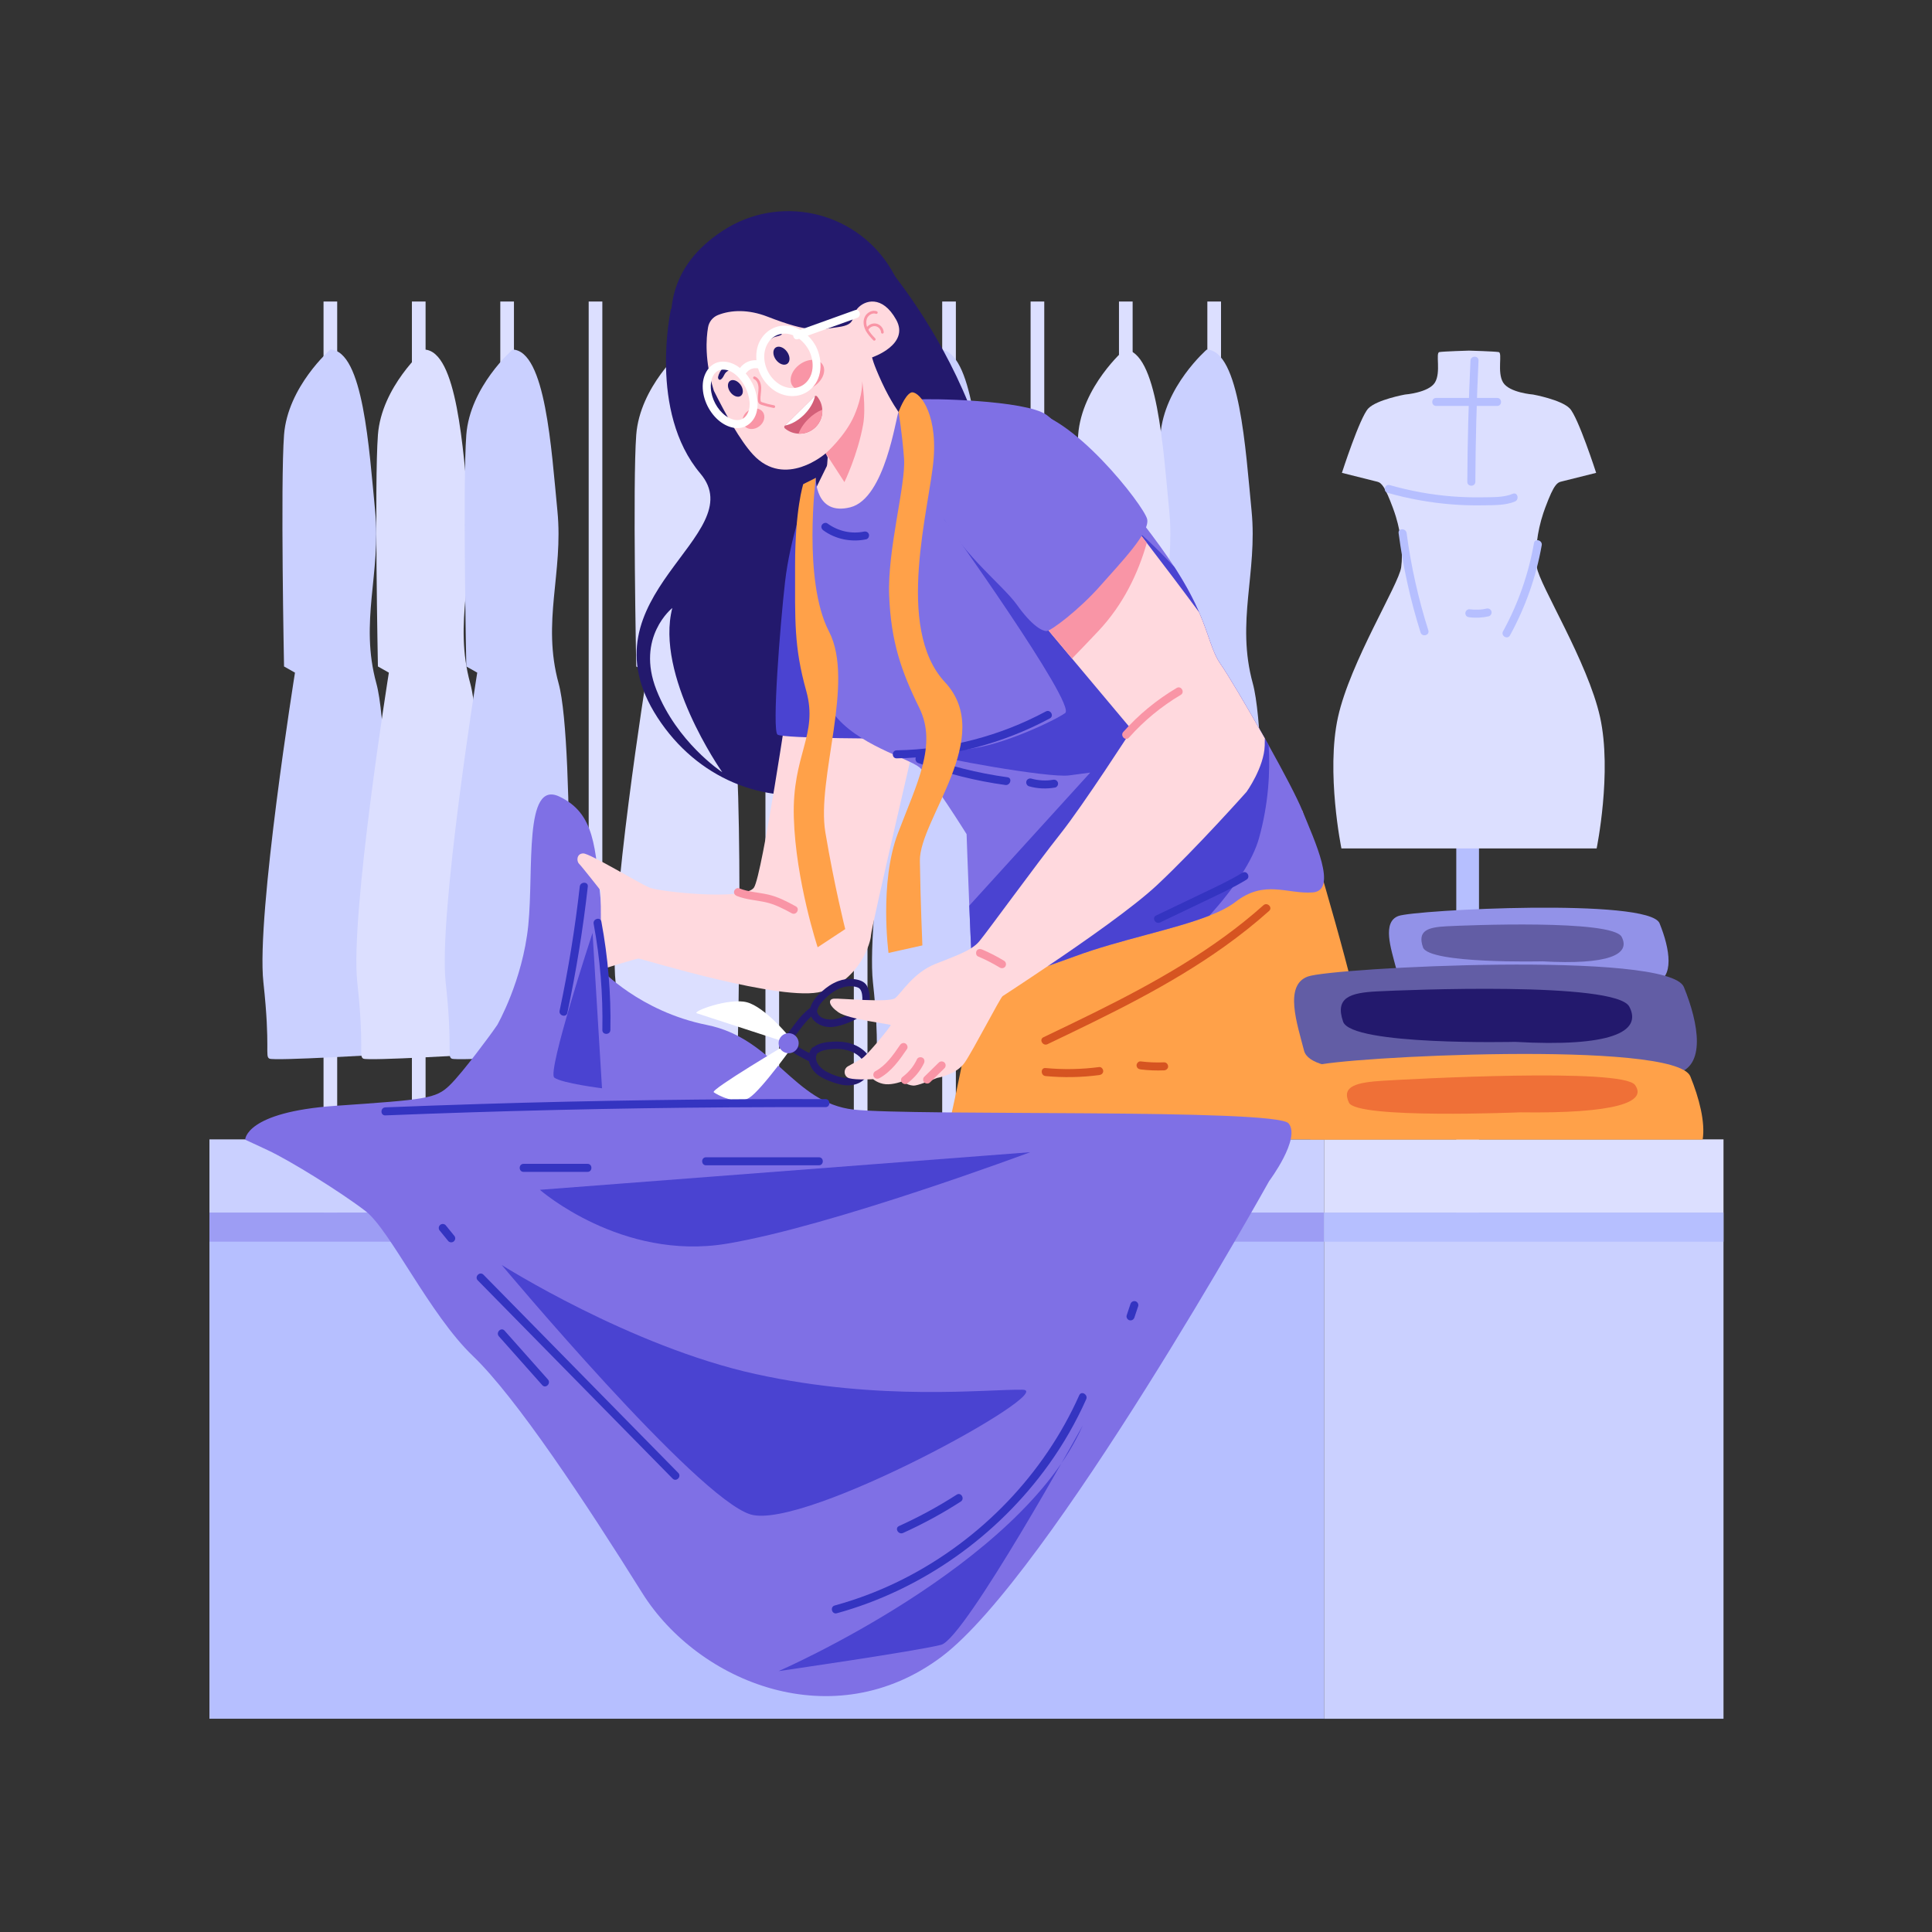
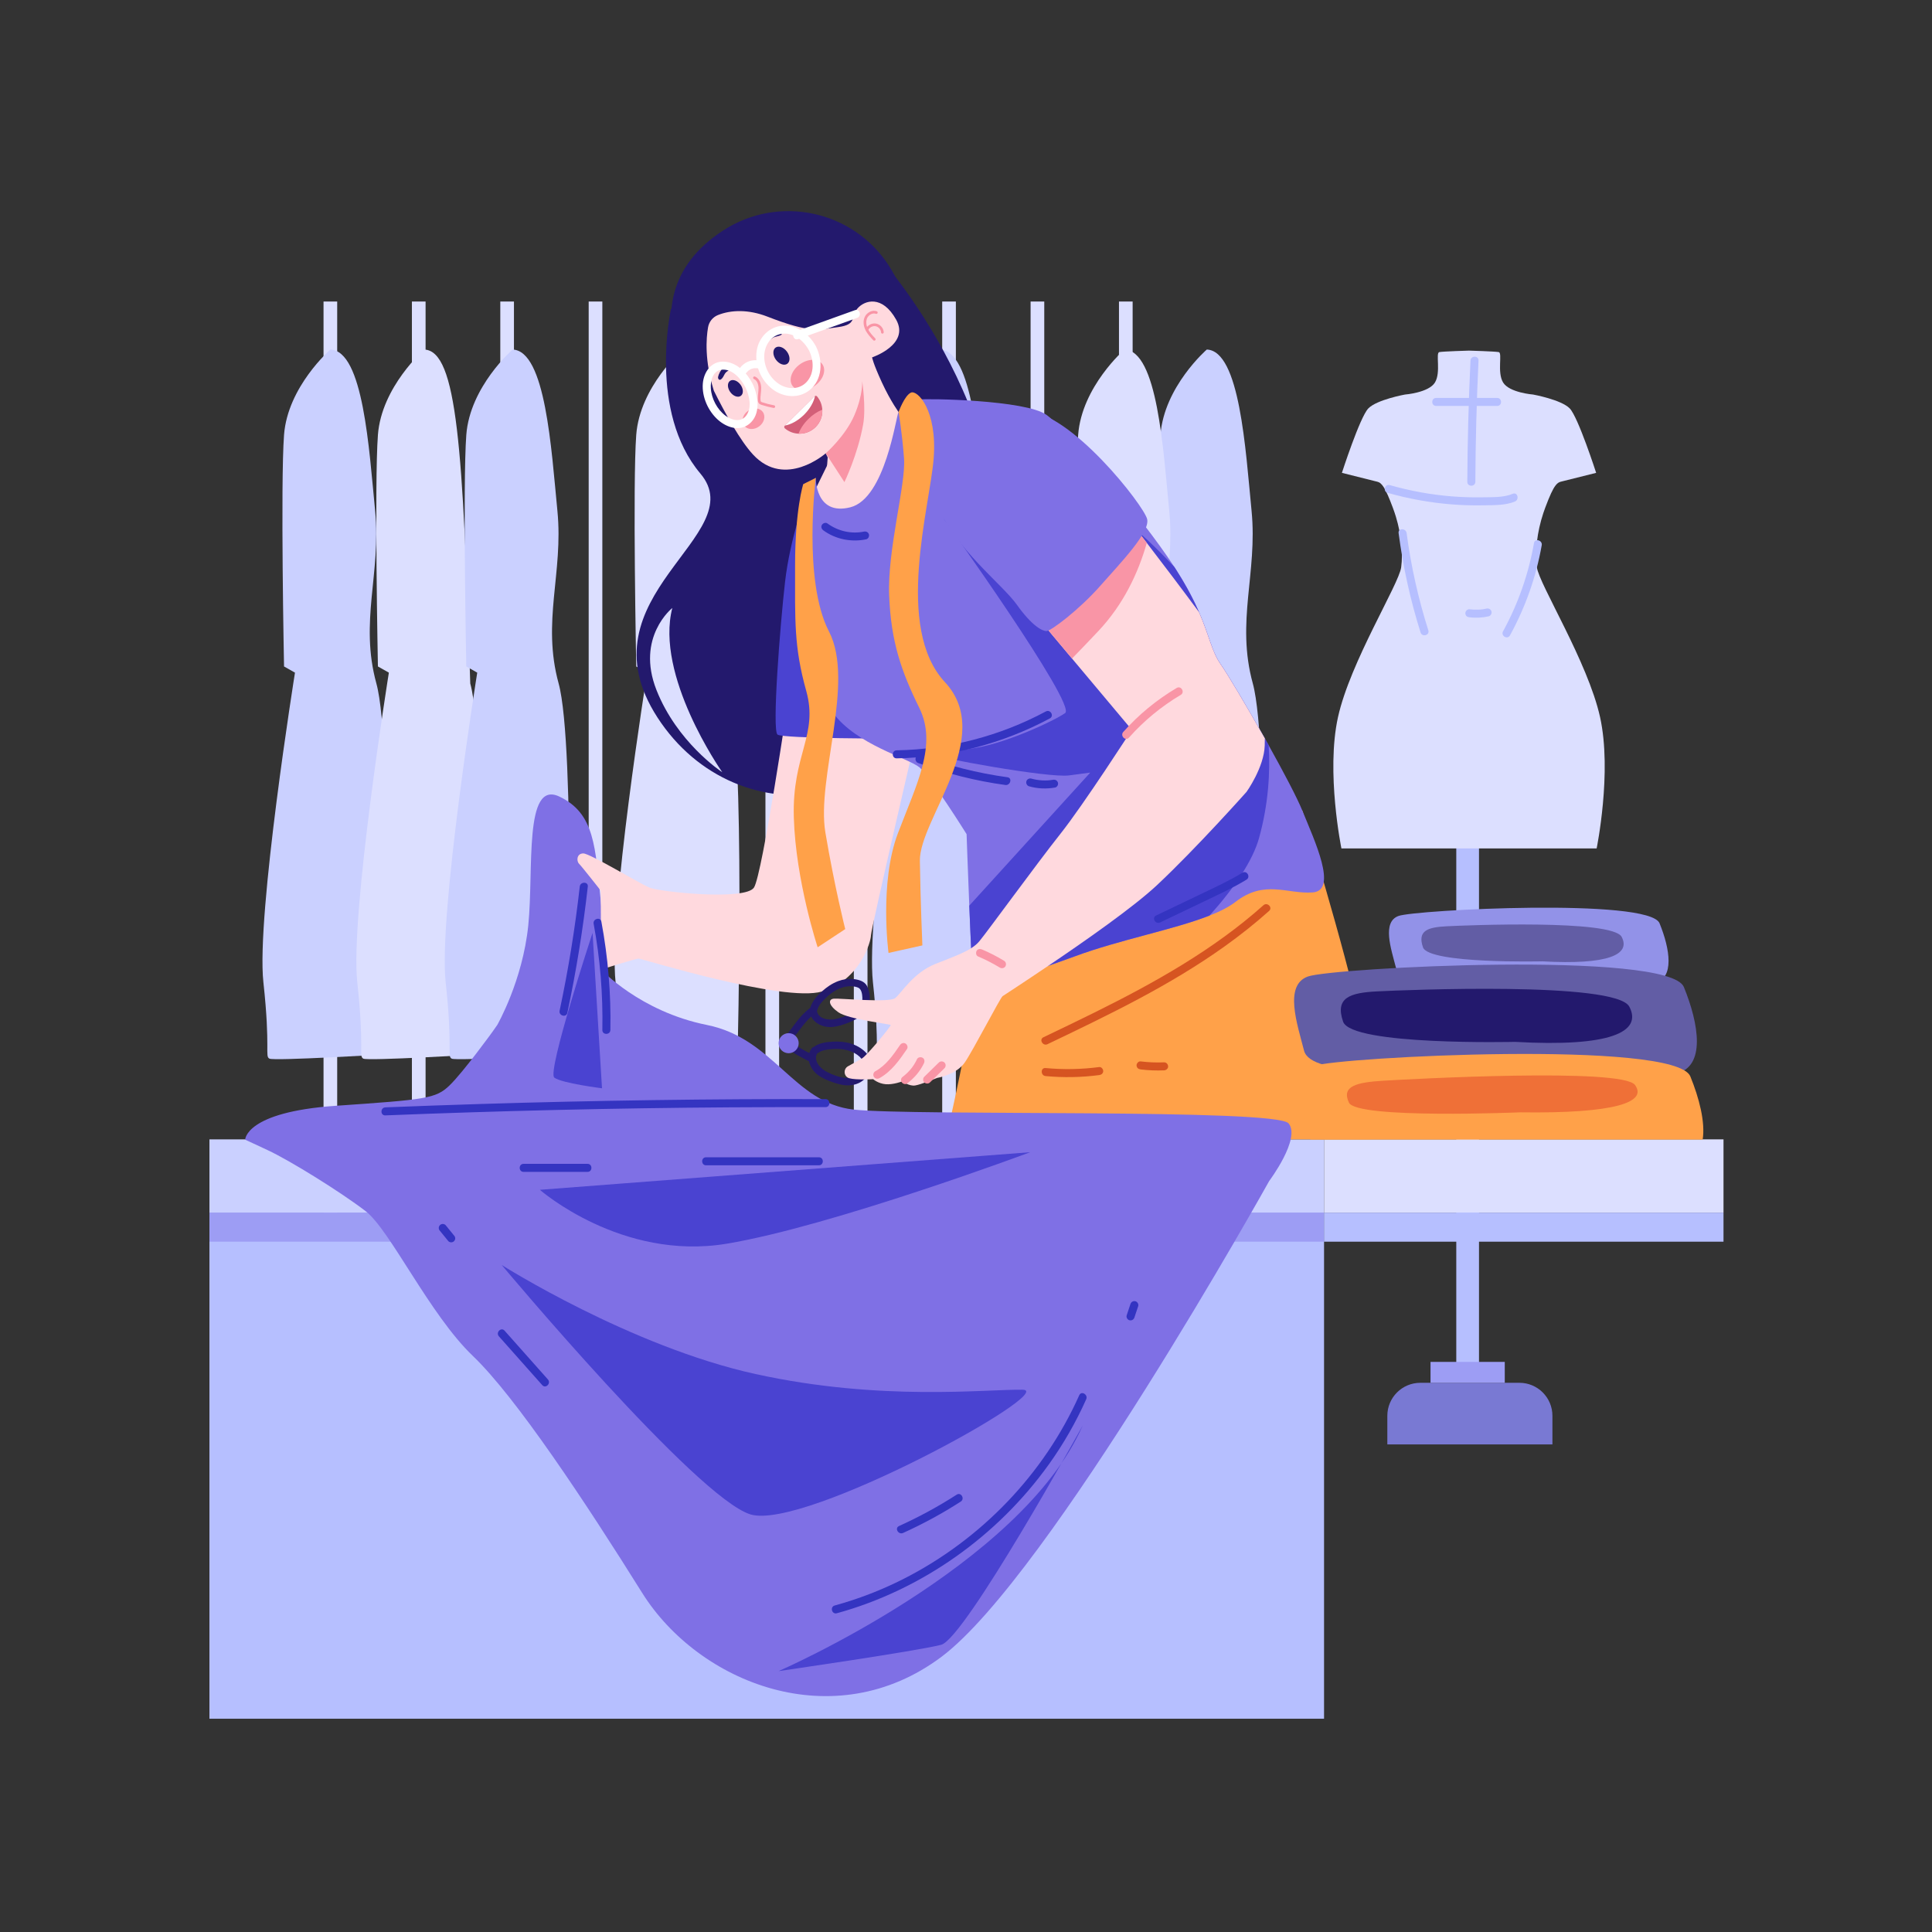
<svg xmlns="http://www.w3.org/2000/svg" width="800" zoomAndPan="magnify" viewBox="0 0 600 600" height="800" preserveAspectRatio="xMidYMid meet" version="1.0">
  <rect x="0" y="0" width="600" height="600" fill="#333333" stroke="none" />
  <defs>
    <clipPath id="e11c9fa052">
      <path d="M 411 353 L 535.25 353 L 535.25 377 L 411 377 Z M 411 353 " clip-rule="nonzero" />
    </clipPath>
    <clipPath id="0aae1bee76">
-       <path d="M 411 376 L 535.25 376 L 535.25 534 L 411 534 Z M 411 376 " clip-rule="nonzero" />
-     </clipPath>
+       </clipPath>
    <clipPath id="f4b3bfc763">
      <path d="M 411 376 L 535.25 376 L 535.25 386 L 411 386 Z M 411 376 " clip-rule="nonzero" />
    </clipPath>
  </defs>
  <path fill="#b6bfff" d="M 452.262 250.754 L 459.316 250.754 L 459.316 426.777 L 452.262 426.777 Z M 452.262 250.754 " fill-opacity="1" fill-rule="nonzero" />
  <path fill="#dcdfff" d="M 495.852 263.492 L 416.59 263.492 C 416.59 263.492 411.738 239.801 415.531 222.688 C 419.32 205.578 434.445 181.484 435.148 176.168 C 435.75 171.641 435.176 166.016 433.516 160.504 C 433.23 159.559 432.906 158.609 432.555 157.668 C 430.168 151.301 429.129 149.938 427.711 149.594 C 427.566 149.559 427.336 149.5 427.039 149.43 C 424.445 148.785 416.742 146.848 416.742 146.848 C 416.742 146.848 422.316 129.578 424.93 126.855 C 427.547 124.125 436.309 122.531 436.309 122.531 C 436.309 122.531 443.703 121.965 445.641 118.781 C 447.574 115.594 445.754 109.57 447 109.344 C 448.254 109.117 456.223 108.887 456.223 108.887 C 456.223 108.887 464.184 109.117 465.438 109.344 C 466.684 109.57 464.867 115.594 466.801 118.781 C 468.734 121.965 476.133 122.531 476.133 122.531 C 476.133 122.531 484.891 124.125 487.508 126.855 C 490.125 129.578 495.699 146.848 495.699 146.848 C 495.699 146.848 486.141 149.25 484.727 149.594 C 484.16 149.734 483.652 150.031 483.098 150.754 C 482.262 151.828 481.312 153.848 479.883 157.668 C 479.672 158.227 479.477 158.785 479.289 159.352 C 477.348 165.219 476.648 171.32 477.289 176.168 C 477.992 181.484 493.117 205.578 496.91 222.688 C 500.703 239.801 495.852 263.492 495.852 263.492 Z M 495.852 263.492 " fill-opacity="1" fill-rule="nonzero" />
  <path fill="#7979d3" d="M 482.121 439.691 L 482.121 448.57 L 430.848 448.57 L 430.848 439.691 C 430.848 434.027 435.438 429.441 441.098 429.441 L 471.875 429.441 C 477.531 429.441 482.121 434.027 482.121 439.691 Z M 482.121 439.691 " fill-opacity="1" fill-rule="nonzero" />
  <path fill="#9d9df4" d="M 444.262 422.949 L 467.32 422.949 L 467.32 429.441 L 444.262 429.441 Z M 444.262 422.949 " fill-opacity="1" fill-rule="nonzero" />
  <path fill="#b6bfff" d="M 430.938 153.055 C 437.445 154.906 444.121 156.113 450.863 156.645 C 454.176 156.906 457.5 157 460.824 156.93 C 463.969 156.863 467.523 156.984 470.473 155.754 C 471.934 155.148 471.293 152.734 469.809 153.352 C 466.977 154.531 463.582 154.387 460.562 154.441 C 457.328 154.504 454.09 154.406 450.863 154.152 C 444.34 153.637 437.895 152.441 431.602 150.652 C 430.055 150.211 429.398 152.617 430.938 153.055 Z M 430.938 153.055 " fill-opacity="1" fill-rule="nonzero" />
  <path fill="#b6bfff" d="M 434.348 165.555 C 435.727 176.031 437.992 186.352 441.172 196.426 C 441.652 197.949 444.062 197.301 443.578 195.766 C 440.465 185.91 438.191 175.801 436.84 165.555 C 436.637 163.988 434.137 163.969 434.348 165.555 Z M 434.348 165.555 " fill-opacity="1" fill-rule="nonzero" />
  <path fill="#b6bfff" d="M 476.391 168.664 C 474.703 178.27 471.473 187.516 466.781 196.066 C 466.008 197.473 468.16 198.73 468.934 197.324 C 473.723 188.594 477.07 179.133 478.797 169.324 C 479.074 167.758 476.668 167.086 476.391 168.664 Z M 476.391 168.664 " fill-opacity="1" fill-rule="nonzero" />
  <path fill="#b6bfff" d="M 456.32 191.699 C 458.316 191.965 460.348 191.844 462.312 191.402 C 462.949 191.262 463.383 190.488 463.184 189.871 C 462.969 189.203 462.332 188.848 461.648 189 C 461.402 189.055 461.16 189.105 460.914 189.148 C 460.809 189.168 460.699 189.188 460.594 189.203 C 460.559 189.207 460.199 189.262 460.5 189.219 C 460.039 189.285 459.57 189.32 459.109 189.336 C 458.176 189.375 457.242 189.328 456.32 189.207 C 456.027 189.168 455.637 189.375 455.438 189.574 C 455.223 189.789 455.059 190.145 455.074 190.453 C 455.086 190.777 455.191 191.109 455.438 191.336 C 455.699 191.574 455.973 191.656 456.32 191.699 Z M 456.32 191.699 " fill-opacity="1" fill-rule="nonzero" />
  <path fill="#b6bfff" d="M 456.672 111.977 C 456.082 124.523 455.75 137.078 455.684 149.637 C 455.676 151.238 458.168 151.242 458.18 149.637 C 458.246 137.078 458.574 124.523 459.164 111.977 C 459.242 110.375 456.746 110.379 456.672 111.977 Z M 456.672 111.977 " fill-opacity="1" fill-rule="nonzero" />
  <path fill="#b6bfff" d="M 446.008 126.07 C 452.324 126.07 458.641 126.07 464.953 126.07 C 466.559 126.07 466.562 123.578 464.953 123.578 C 458.641 123.578 452.324 123.578 446.008 123.578 C 444.402 123.578 444.402 126.07 446.008 126.07 Z M 446.008 126.07 " fill-opacity="1" fill-rule="nonzero" />
  <path fill="#dcdfff" d="M 100.477 93.641 L 104.719 93.641 L 104.719 476.367 L 100.477 476.367 Z M 100.477 93.641 " fill-opacity="1" fill-rule="nonzero" />
  <path fill="#dcdfff" d="M 127.922 93.641 L 132.168 93.641 L 132.168 476.367 L 127.922 476.367 Z M 127.922 93.641 " fill-opacity="1" fill-rule="nonzero" />
  <path fill="#dcdfff" d="M 155.371 93.641 L 159.613 93.641 L 159.613 476.367 L 155.371 476.367 Z M 155.371 93.641 " fill-opacity="1" fill-rule="nonzero" />
  <path fill="#dcdfff" d="M 182.82 93.641 L 187.062 93.641 L 187.062 476.367 L 182.82 476.367 Z M 182.82 93.641 " fill-opacity="1" fill-rule="nonzero" />
  <path fill="#dcdfff" d="M 210.266 93.641 L 214.512 93.641 L 214.512 476.367 L 210.266 476.367 Z M 210.266 93.641 " fill-opacity="1" fill-rule="nonzero" />
  <path fill="#dcdfff" d="M 237.715 93.641 L 241.961 93.641 L 241.961 476.367 L 237.715 476.367 Z M 237.715 93.641 " fill-opacity="1" fill-rule="nonzero" />
  <path fill="#dcdfff" d="M 265.164 93.641 L 269.406 93.641 L 269.406 476.367 L 265.164 476.367 Z M 265.164 93.641 " fill-opacity="1" fill-rule="nonzero" />
  <path fill="#dcdfff" d="M 292.609 93.641 L 296.855 93.641 L 296.855 476.367 L 292.609 476.367 Z M 292.609 93.641 " fill-opacity="1" fill-rule="nonzero" />
  <path fill="#dcdfff" d="M 320.059 93.641 L 324.305 93.641 L 324.305 476.367 L 320.059 476.367 Z M 320.059 93.641 " fill-opacity="1" fill-rule="nonzero" />
  <path fill="#dcdfff" d="M 347.508 93.641 L 351.75 93.641 L 351.75 476.367 L 347.508 476.367 Z M 347.508 93.641 " fill-opacity="1" fill-rule="nonzero" />
-   <path fill="#dcdfff" d="M 374.953 93.641 L 379.199 93.641 L 379.199 476.367 L 374.953 476.367 Z M 374.953 93.641 " fill-opacity="1" fill-rule="nonzero" />
  <path fill="#cad0ff" d="M 102.598 108.555 C 102.598 108.555 89.344 120.062 88.211 135.051 C 87.082 150.035 88.211 206.977 88.211 206.977 L 91.609 208.895 C 91.609 208.895 79.535 284.277 81.797 305.02 C 84.062 325.758 82.176 328.02 83.684 328.773 C 85.195 329.527 119.676 327.445 119.676 327.445 C 119.676 327.445 122.168 231.484 116.887 212.254 C 111.605 193.023 118.395 177.938 116.508 158.707 C 114.621 139.477 112.832 108.934 102.598 108.555 Z M 102.598 108.555 " fill-opacity="1" fill-rule="nonzero" />
-   <path fill="#dcdfff" d="M 131.754 108.555 C 131.754 108.555 118.5 120.062 117.367 135.051 C 116.234 150.035 117.367 206.977 117.367 206.977 L 120.766 208.895 C 120.766 208.895 108.691 284.277 110.953 305.02 C 113.219 325.758 111.332 328.02 112.84 328.773 C 114.352 329.527 148.832 327.445 148.832 327.445 C 148.832 327.445 151.324 231.484 146.043 212.254 C 140.762 193.023 147.551 177.938 145.664 158.707 C 143.777 139.477 141.988 108.934 131.754 108.555 Z M 131.754 108.555 " fill-opacity="1" fill-rule="nonzero" />
+   <path fill="#dcdfff" d="M 131.754 108.555 C 131.754 108.555 118.5 120.062 117.367 135.051 C 116.234 150.035 117.367 206.977 117.367 206.977 L 120.766 208.895 C 120.766 208.895 108.691 284.277 110.953 305.02 C 113.219 325.758 111.332 328.02 112.84 328.773 C 114.352 329.527 148.832 327.445 148.832 327.445 C 148.832 327.445 151.324 231.484 146.043 212.254 C 143.777 139.477 141.988 108.934 131.754 108.555 Z M 131.754 108.555 " fill-opacity="1" fill-rule="nonzero" />
  <path fill="#cad0ff" d="M 159.199 108.555 C 159.199 108.555 145.949 120.062 144.816 135.051 C 143.684 150.035 144.816 206.977 144.816 206.977 L 148.211 208.895 C 148.211 208.895 136.137 284.277 138.402 305.02 C 140.668 325.758 138.777 328.02 140.289 328.773 C 141.797 329.527 176.277 327.445 176.277 327.445 C 176.277 327.445 178.773 231.484 173.488 212.254 C 168.207 193.023 175 177.938 173.113 158.707 C 171.227 139.477 169.434 108.934 159.199 108.555 Z M 159.199 108.555 " fill-opacity="1" fill-rule="nonzero" />
  <path fill="#cad0ff" d="M 291.891 108.555 C 291.891 108.555 278.641 120.062 277.508 135.051 C 276.375 150.035 277.508 206.977 277.508 206.977 L 280.902 208.895 C 280.902 208.895 268.828 284.277 271.094 305.02 C 273.355 325.758 271.469 328.02 272.98 328.773 C 274.488 329.527 308.969 327.445 308.969 327.445 C 308.969 327.445 311.461 231.484 306.18 212.254 C 300.898 193.023 307.691 177.938 305.805 158.707 C 303.918 139.477 302.125 108.934 291.891 108.555 Z M 291.891 108.555 " fill-opacity="1" fill-rule="nonzero" />
  <path fill="#dcdfff" d="M 211.973 108.555 C 211.973 108.555 198.723 120.062 197.59 135.051 C 196.457 150.035 197.59 206.977 197.59 206.977 L 200.984 208.895 C 200.984 208.895 188.91 284.277 191.176 305.02 C 193.441 325.758 191.555 328.02 193.062 328.773 C 194.57 329.527 229.051 327.445 229.051 327.445 C 229.051 327.445 231.547 231.484 226.266 212.254 C 220.98 193.023 227.773 177.938 225.887 158.707 C 224 139.477 222.207 108.934 211.973 108.555 Z M 211.973 108.555 " fill-opacity="1" fill-rule="nonzero" />
  <path fill="#cad0ff" d="M 374.781 108.555 C 374.781 108.555 361.527 120.062 360.395 135.051 C 359.266 150.035 360.395 206.977 360.395 206.977 L 363.793 208.895 C 363.793 208.895 351.719 284.277 353.984 305.02 C 356.246 325.758 354.359 328.02 355.867 328.773 C 357.379 329.527 391.859 327.445 391.859 327.445 C 391.859 327.445 394.352 231.484 389.07 212.254 C 383.789 193.023 390.578 177.938 388.691 158.707 C 386.809 139.477 385.016 108.934 374.781 108.555 Z M 374.781 108.555 " fill-opacity="1" fill-rule="nonzero" />
  <path fill="#dcdfff" d="M 349.215 108.555 C 349.215 108.555 335.961 120.062 334.832 135.051 C 333.699 150.035 334.832 206.977 334.832 206.977 L 338.227 208.895 C 338.227 208.895 326.152 284.277 328.418 305.02 C 330.68 325.758 328.793 328.02 330.305 328.773 C 331.812 329.527 366.293 327.445 366.293 327.445 C 366.293 327.445 368.785 231.484 363.504 212.254 C 358.223 193.023 365.012 177.938 363.129 158.707 C 361.242 139.477 359.449 108.934 349.215 108.555 Z M 349.215 108.555 " fill-opacity="1" fill-rule="nonzero" />
  <path fill="#cad0ff" d="M 65.043 353.844 L 411.195 353.844 L 411.195 376.598 L 65.043 376.598 Z M 65.043 353.844 " fill-opacity="1" fill-rule="nonzero" />
  <g clip-path="url(#e11c9fa052)">
    <path fill="#dcdfff" d="M 535.32 376.598 L 411.195 376.598 L 411.195 353.844 L 535.32 353.844 Z M 535.32 376.598 " fill-opacity="1" fill-rule="nonzero" />
  </g>
  <path fill="#b6bfff" d="M 65.043 376.594 L 411.195 376.594 L 411.195 533.766 L 65.043 533.766 Z M 65.043 376.594 " fill-opacity="1" fill-rule="nonzero" />
  <g clip-path="url(#0aae1bee76)">
    <path fill="#cad0ff" d="M 535.32 533.77 L 411.195 533.77 L 411.195 376.598 L 535.32 376.598 Z M 535.32 533.77 " fill-opacity="1" fill-rule="nonzero" />
  </g>
  <path fill="#9d9df4" d="M 65.043 376.594 L 411.195 376.594 L 411.195 385.609 L 65.043 385.609 Z M 65.043 376.594 " fill-opacity="1" fill-rule="nonzero" />
  <g clip-path="url(#f4b3bfc763)">
    <path fill="#b6bfff" d="M 535.32 385.609 L 411.195 385.609 L 411.195 376.594 L 535.32 376.594 Z M 535.32 385.609 " fill-opacity="1" fill-rule="nonzero" />
  </g>
  <path fill="#23196d" d="M 274.02 80.977 L 208.379 95.961 C 208.379 95.961 201.25 127.828 217.516 147.074 C 233.785 166.332 179.641 184.961 204.191 222.836 C 228.754 260.699 286.762 255.57 305.797 196.84 C 324.828 138.098 274.02 80.977 274.02 80.977 Z M 203.887 214.328 C 197.371 197.875 208.793 188.809 208.793 188.809 C 203.395 209.777 223.75 239.031 224.316 239.832 C 223.801 239.492 210.273 230.469 203.887 214.328 Z M 203.887 214.328 " fill-opacity="1" fill-rule="nonzero" />
  <path fill="#ffd9de" d="M 261.32 135.512 L 247.797 163.016 C 247.797 163.016 253.57 176.844 283.957 158.211 C 314.348 139.578 307.926 127.5 307.926 127.5 L 294.598 126.191 L 273.293 129.652 Z M 261.32 135.512 " fill-opacity="1" fill-rule="nonzero" />
  <path fill="#23196d" d="M 210.508 112.086 C 216.578 131.699 247.926 145.094 265.145 133.895 C 282.359 122.695 287.23 99.672 276.023 82.465 C 264.82 65.262 241.781 60.391 224.566 71.59 C 207.352 82.785 206.176 98.105 210.508 112.086 Z M 210.508 112.086 " fill-opacity="1" fill-rule="nonzero" />
  <path fill="#ffd9de" d="M 221.699 121.352 C 225.23 128.438 229.891 136.895 233.887 141.195 C 243.84 151.902 256.434 140.781 256.434 140.781 L 257.047 142.051 L 254.344 178.746 C 254.344 178.746 259.039 194.508 276.25 200.973 C 293.457 207.43 296.336 191.062 311.598 173.754 C 326.863 156.438 319.035 153.449 319.035 153.449 L 301.133 151.852 C 298.156 151.73 314.441 141.797 311.48 142.152 C 309.117 142.434 279.352 128.375 279.352 128.375 C 279.352 128.375 276.648 124.781 273.863 118.734 C 271.082 112.688 270.836 110.988 270.836 110.988 C 270.836 110.988 282.645 107.023 278.309 99.273 C 273.977 91.516 268.484 93.238 266.277 95.82 C 264.066 98.398 266.348 100.777 260.258 101.59 C 254.18 102.406 251.75 103.551 238.281 98.312 C 232.438 96.047 227.004 96.215 222.945 97.852 C 221.328 98.5 220.184 99.953 219.891 101.668 C 219.289 105.137 218.816 111.988 221.633 121.145 C 221.652 121.215 221.68 121.285 221.699 121.352 Z M 221.699 121.352 " fill-opacity="1" fill-rule="nonzero" />
  <path fill="#f995a6" d="M 256.441 140.781 C 256.441 140.781 262.586 135.391 265.34 128.938 C 268.098 122.484 267.754 118.316 267.754 118.316 C 267.754 118.316 269 126.523 268.062 131.793 C 266.387 141.18 262.242 149.723 262.242 149.723 Z M 256.441 140.781 " fill-opacity="1" fill-rule="nonzero" />
  <path fill="#f995a6" d="M 271.508 105.793 C 271.398 105.793 271.285 105.75 271.207 105.664 C 270.352 104.758 269.383 103.73 268.781 102.5 C 268.082 101.074 268.008 99.578 268.57 98.391 C 269.176 97.117 270.82 96.129 272.305 96.676 C 272.52 96.758 272.629 96.996 272.551 97.211 C 272.469 97.426 272.227 97.531 272.016 97.457 C 270.973 97.062 269.762 97.824 269.32 98.75 C 268.875 99.691 268.949 100.957 269.527 102.133 C 270.074 103.254 270.957 104.188 271.812 105.094 C 271.973 105.258 271.965 105.523 271.797 105.68 C 271.711 105.754 271.609 105.793 271.508 105.793 Z M 271.508 105.793 " fill-opacity="1" fill-rule="nonzero" />
  <path fill="#f995a6" d="M 274.035 103.613 C 273.816 103.613 273.633 103.441 273.621 103.219 C 273.566 102.301 272.809 101.457 271.895 101.305 C 270.98 101.152 269.98 101.699 269.613 102.555 C 269.523 102.766 269.281 102.863 269.066 102.773 C 268.859 102.684 268.762 102.438 268.852 102.227 C 269.367 101.016 270.73 100.27 272.035 100.484 C 273.336 100.703 274.371 101.859 274.449 103.172 C 274.465 103.402 274.289 103.598 274.059 103.613 C 274.051 103.613 274.043 103.613 274.035 103.613 Z M 274.035 103.613 " fill-opacity="1" fill-rule="nonzero" />
  <path fill="#d35f78" d="M 253.742 123.113 C 254.75 124.305 255.293 125.754 255.371 127.23 C 255.48 129.172 254.781 131.152 253.285 132.637 C 251.824 134.082 249.891 134.766 247.992 134.684 C 246.469 134.621 244.961 134.066 243.734 133.02 C 243.496 132.816 243.488 132.449 243.711 132.227 L 252.949 123.086 C 252.992 123.039 253.043 123.004 253.098 122.98 C 253.312 122.875 253.582 122.918 253.742 123.113 Z M 253.742 123.113 " fill-opacity="1" fill-rule="nonzero" />
  <path fill="#ffffff" d="M 253.098 122.98 C 252.746 124.832 251.562 126.961 249.703 128.801 C 247.824 130.66 245.656 131.828 243.785 132.152 L 252.949 123.082 C 252.992 123.039 253.043 123.004 253.098 122.98 Z M 253.098 122.98 " fill-opacity="1" fill-rule="nonzero" />
  <path fill="#f995a6" d="M 255.371 127.23 C 255.48 129.172 254.781 131.152 253.285 132.637 C 251.824 134.082 249.895 134.766 247.992 134.684 C 248.547 133.172 249.586 131.566 251.031 130.137 C 252.398 128.781 253.922 127.789 255.371 127.23 Z M 255.371 127.23 " fill-opacity="1" fill-rule="nonzero" />
  <path fill="#f995a6" d="M 255.371 113.082 C 255.527 113.297 255.656 113.531 255.75 113.785 C 255.844 114.039 255.906 114.309 255.934 114.594 C 255.965 114.875 255.961 115.168 255.922 115.469 C 255.883 115.773 255.812 116.078 255.711 116.387 C 255.605 116.695 255.473 117 255.309 117.305 C 255.141 117.609 254.949 117.902 254.73 118.191 C 254.508 118.477 254.266 118.75 254 119.012 C 253.73 119.27 253.445 119.508 253.141 119.73 C 252.84 119.953 252.523 120.152 252.195 120.328 C 251.867 120.504 251.531 120.652 251.191 120.773 C 250.852 120.895 250.512 120.988 250.172 121.055 C 249.832 121.117 249.5 121.152 249.172 121.16 C 248.848 121.164 248.535 121.137 248.234 121.082 C 247.938 121.027 247.656 120.941 247.395 120.828 C 247.133 120.715 246.895 120.574 246.684 120.406 C 246.469 120.238 246.285 120.047 246.125 119.832 C 245.969 119.617 245.844 119.383 245.75 119.129 C 245.652 118.875 245.59 118.605 245.562 118.32 C 245.535 118.039 245.539 117.746 245.574 117.445 C 245.613 117.141 245.684 116.836 245.789 116.527 C 245.891 116.219 246.027 115.914 246.191 115.609 C 246.355 115.305 246.547 115.008 246.77 114.723 C 246.988 114.438 247.234 114.164 247.5 113.902 C 247.766 113.645 248.051 113.402 248.355 113.184 C 248.66 112.961 248.977 112.762 249.305 112.586 C 249.633 112.41 249.965 112.262 250.309 112.141 C 250.648 112.016 250.988 111.922 251.328 111.859 C 251.668 111.793 252 111.758 252.324 111.754 C 252.652 111.75 252.965 111.777 253.262 111.832 C 253.562 111.887 253.844 111.973 254.105 112.086 C 254.363 112.199 254.602 112.34 254.816 112.508 C 255.027 112.676 255.215 112.867 255.371 113.082 Z M 255.371 113.082 " fill-opacity="1" fill-rule="nonzero" />
  <path fill="#f995a6" d="M 236.887 127.926 C 237.121 128.242 237.27 128.602 237.336 129.004 C 237.402 129.402 237.383 129.816 237.277 130.238 C 237.168 130.664 236.98 131.066 236.715 131.445 C 236.449 131.828 236.121 132.156 235.738 132.438 C 235.352 132.719 234.938 132.93 234.496 133.066 C 234.051 133.203 233.609 133.262 233.176 133.234 C 232.738 133.207 232.34 133.102 231.977 132.914 C 231.617 132.73 231.32 132.477 231.086 132.16 C 230.855 131.844 230.703 131.484 230.637 131.082 C 230.57 130.68 230.59 130.27 230.699 129.844 C 230.805 129.422 230.992 129.02 231.258 128.641 C 231.523 128.258 231.852 127.926 232.234 127.645 C 232.621 127.363 233.035 127.156 233.48 127.02 C 233.922 126.879 234.363 126.824 234.801 126.852 C 235.234 126.875 235.633 126.984 235.996 127.168 C 236.359 127.355 236.656 127.605 236.887 127.926 Z M 236.887 127.926 " fill-opacity="1" fill-rule="nonzero" />
  <path fill="#23196d" d="M 244.398 109.207 C 244.641 109.539 244.832 109.891 244.969 110.262 C 245.105 110.633 245.18 110.992 245.191 111.344 C 245.199 111.695 245.148 112.012 245.031 112.293 C 244.91 112.574 244.738 112.797 244.512 112.965 C 244.285 113.129 244.02 113.227 243.715 113.254 C 243.41 113.281 243.094 113.234 242.762 113.117 C 242.43 113 242.105 112.82 241.797 112.578 C 241.484 112.336 241.207 112.047 240.965 111.715 C 240.723 111.383 240.531 111.031 240.395 110.664 C 240.258 110.293 240.184 109.93 240.176 109.578 C 240.164 109.227 240.219 108.91 240.336 108.629 C 240.453 108.348 240.625 108.125 240.852 107.957 C 241.082 107.793 241.348 107.695 241.648 107.668 C 241.953 107.645 242.27 107.688 242.602 107.805 C 242.938 107.922 243.258 108.102 243.57 108.344 C 243.879 108.59 244.156 108.875 244.398 109.207 Z M 244.398 109.207 " fill-opacity="1" fill-rule="nonzero" />
  <path fill="#23196d" d="M 229.965 119.461 C 230.188 119.77 230.363 120.094 230.492 120.438 C 230.617 120.777 230.688 121.113 230.695 121.438 C 230.707 121.762 230.66 122.055 230.551 122.316 C 230.441 122.574 230.285 122.781 230.074 122.934 C 229.863 123.086 229.617 123.176 229.34 123.199 C 229.059 123.223 228.766 123.18 228.461 123.07 C 228.152 122.965 227.855 122.797 227.566 122.57 C 227.281 122.348 227.023 122.078 226.801 121.773 C 226.574 121.465 226.398 121.141 226.273 120.797 C 226.145 120.457 226.074 120.121 226.066 119.797 C 226.055 119.473 226.105 119.18 226.211 118.922 C 226.32 118.66 226.48 118.453 226.688 118.301 C 226.898 118.148 227.145 118.059 227.422 118.035 C 227.703 118.012 227.996 118.055 228.305 118.164 C 228.609 118.273 228.906 118.438 229.195 118.664 C 229.484 118.891 229.738 119.156 229.965 119.461 Z M 229.965 119.461 " fill-opacity="1" fill-rule="nonzero" />
  <path fill="#23196d" d="M 242.457 103.301 C 242.457 103.301 240.973 102.703 239.219 103.473 C 237.465 104.246 236.879 104.961 236.969 105.434 C 237.059 105.906 237.602 106.559 238.199 106.25 C 238.797 105.938 239.574 104.961 240.613 104.645 C 241.652 104.332 243.543 104.094 242.457 103.301 Z M 242.457 103.301 " fill-opacity="1" fill-rule="nonzero" />
  <path fill="#23196d" d="M 225.984 113.68 C 225.984 113.68 226.754 114.035 226.484 114.711 C 226.211 115.383 225.539 115.113 224.836 116.578 C 224.129 118.047 223.273 118.352 223.016 117.434 C 222.754 116.512 224.961 112.711 225.984 113.68 Z M 225.984 113.68 " fill-opacity="1" fill-rule="nonzero" />
  <path fill="#ffffff" d="M 231.523 120.348 C 232.758 122.875 233.582 126.68 231.699 129.129 C 230.055 131.277 227.211 130.496 225.34 129.117 C 222.727 127.184 220.949 123.801 220.75 120.566 C 220.605 118.211 221.398 115.051 224.219 114.809 C 227.508 114.52 230.191 117.742 231.523 120.348 C 232.258 121.777 234.41 120.516 233.68 119.09 C 231.969 115.746 228.762 112.469 224.777 112.305 C 220.883 112.145 218.562 115.551 218.27 119.09 C 217.922 123.262 219.965 127.773 223.102 130.492 C 225.711 132.754 229.617 134.059 232.609 131.715 C 236.406 128.734 235.523 122.875 233.68 119.09 C 232.977 117.648 230.824 118.91 231.523 120.348 Z M 231.523 120.348 " fill-opacity="1" fill-rule="nonzero" />
  <path fill="#ffffff" d="M 251.309 108.957 C 252.754 111.926 252.914 115.918 250.605 118.516 C 248.449 120.949 244.992 121.047 242.297 119.48 C 239.215 117.688 237.277 114.109 237.344 110.562 C 237.406 107.414 239.238 104.367 242.48 103.723 C 246.262 102.973 249.684 105.793 251.309 108.957 C 252.043 110.387 254.195 109.125 253.465 107.699 C 251.539 103.949 247.613 100.898 243.227 101.137 C 238.934 101.371 235.652 104.727 235.008 108.898 C 234.297 113.492 236.336 118.215 240.051 120.977 C 243.379 123.449 248.035 123.84 251.379 121.195 C 255.461 117.969 255.586 112.066 253.465 107.699 C 252.762 106.258 250.613 107.52 251.309 108.957 Z M 251.309 108.957 " fill-opacity="1" fill-rule="nonzero" />
  <path fill="#ffffff" d="M 247.852 105.316 C 253.199 103.395 258.543 101.477 263.887 99.555 C 264.656 99.277 265.426 99.004 266.195 98.727 C 267.691 98.188 267.047 95.777 265.531 96.32 C 260.188 98.242 254.844 100.164 249.5 102.082 C 248.73 102.359 247.961 102.637 247.191 102.914 C 245.691 103.453 246.336 105.859 247.852 105.316 Z M 247.852 105.316 " fill-opacity="1" fill-rule="nonzero" />
  <path fill="#ffffff" d="M 231.246 116.645 C 231.293 116.535 231.352 116.43 231.41 116.324 C 231.477 116.211 231.543 116.098 231.617 115.988 C 231.664 115.918 231.715 115.852 231.762 115.785 C 231.883 115.613 231.66 115.914 231.66 115.914 C 231.656 115.906 231.754 115.797 231.762 115.785 C 231.891 115.633 232.023 115.484 232.168 115.348 C 232.242 115.273 232.32 115.203 232.398 115.133 C 232.441 115.098 232.488 115.059 232.531 115.023 C 232.719 114.867 232.277 115.203 232.484 115.062 C 232.684 114.922 232.887 114.789 233.105 114.68 C 233.164 114.648 233.227 114.621 233.285 114.59 C 233.492 114.492 233.125 114.652 233.203 114.625 C 233.344 114.578 233.484 114.52 233.629 114.48 C 233.781 114.438 233.938 114.398 234.094 114.371 C 234.125 114.367 234.156 114.359 234.191 114.355 C 234.402 114.316 233.934 114.379 234.094 114.367 C 234.172 114.363 234.254 114.352 234.332 114.348 C 234.527 114.336 234.719 114.332 234.914 114.344 C 235.004 114.348 235.094 114.352 235.184 114.363 C 235.234 114.367 235.285 114.375 235.34 114.379 C 235.5 114.391 235.008 114.328 235.289 114.371 C 235.629 114.426 235.938 114.43 236.25 114.246 C 236.508 114.094 236.754 113.801 236.82 113.504 C 236.957 112.906 236.641 112.078 235.949 111.969 C 234.398 111.727 232.816 111.887 231.465 112.746 C 230.602 113.297 229.875 114.055 229.34 114.93 C 229.25 115.074 229.16 115.23 229.094 115.387 C 228.953 115.711 228.871 115.996 228.969 116.348 C 229.047 116.637 229.27 116.949 229.539 117.094 C 230.074 117.375 230.969 117.285 231.246 116.645 Z M 231.246 116.645 " fill-opacity="1" fill-rule="nonzero" />
  <path fill="#f995a6" d="M 240.312 126.699 C 240.289 126.699 240.262 126.695 240.238 126.691 C 238.969 126.461 237.707 126.137 236.477 125.727 C 236.211 125.641 235.957 125.543 235.75 125.328 C 235.445 125.023 235.379 124.602 235.355 124.27 C 235.301 123.543 235.379 122.824 235.453 122.129 C 235.512 121.559 235.57 121.02 235.562 120.477 C 235.543 119.426 235.164 118.145 234.141 117.707 C 233.93 117.617 233.832 117.375 233.922 117.164 C 234.012 116.953 234.262 116.855 234.469 116.945 C 235.855 117.535 236.371 119.152 236.391 120.465 C 236.402 121.059 236.34 121.648 236.277 122.219 C 236.203 122.906 236.133 123.559 236.184 124.207 C 236.199 124.398 236.227 124.633 236.344 124.75 C 236.422 124.832 236.57 124.883 236.738 124.941 C 237.93 125.336 239.16 125.652 240.387 125.875 C 240.613 125.914 240.762 126.133 240.723 126.359 C 240.684 126.559 240.508 126.699 240.312 126.699 Z M 240.312 126.699 " fill-opacity="1" fill-rule="nonzero" />
  <path fill="#ffa149" d="M 425.57 353.844 L 293.777 353.844 C 297.793 335.754 301.898 316.055 301.945 310.965 C 302.023 300.996 304.359 272.102 304.359 272.102 L 404.461 251.758 C 404.461 251.758 417.699 294.512 422.379 316.637 C 424.395 326.16 425.25 340.547 425.57 353.844 Z M 425.57 353.844 " fill-opacity="1" fill-rule="nonzero" />
  <path fill="#7f70e5" d="M 152.867 320.535 C 152.867 320.535 143.91 332.914 139.625 337.066 C 135.34 341.219 132.223 341.477 104.184 343.422 C 76.141 345.371 76.141 353.934 76.141 353.934 C 76.141 353.934 76.141 353.934 83.152 357.199 C 90.16 360.465 105.934 370.281 113.531 376.121 C 121.125 381.961 133.395 408.234 146.828 421.078 C 160.266 433.922 181.883 466.621 199.406 494.645 C 216.934 522.672 258.992 539.605 292.434 514.5 C 325.875 489.391 394.156 366.777 394.156 366.777 C 394.156 366.777 404.07 353.543 400.176 348.871 C 396.281 344.203 283.82 346.633 265.129 344.59 C 246.434 342.547 240.375 322.488 219.562 318.316 C 198.746 314.145 186.699 301.094 186.699 301.094 C 186.699 301.094 188.309 296.422 186.574 279.805 C 184.84 263.188 184.801 252.629 173.703 247.375 C 162.602 242.121 165.816 270.145 164.062 287.371 C 162.312 304.594 154.426 318.316 154.426 318.316 Z M 152.867 320.535 " fill-opacity="1" fill-rule="nonzero" />
  <path fill="#ffd9de" d="M 244.922 216.43 C 244.922 216.43 236.793 271.461 234.164 275.621 C 231.535 279.781 204.809 277.008 201.598 275.621 C 198.383 274.234 183.195 265.039 181.152 265.039 C 179.105 265.039 178.961 267.375 179.836 268.25 C 180.711 269.125 186.555 276.57 186.555 276.57 L 186.699 301.094 C 186.699 301.094 197.508 297.652 198.383 297.695 C 199.262 297.738 243.391 311.391 255.223 307.934 C 267.055 304.477 270.484 292.434 270.484 290.484 C 270.484 288.539 286.137 221.293 286.137 221.293 Z M 244.922 216.43 " fill-opacity="1" fill-rule="nonzero" />
  <path fill="#4a43d1" d="M 250.422 153.371 C 250.422 153.371 245.363 167.047 243.805 180.695 C 242.246 194.344 239.715 226.914 241.469 228.145 C 243.223 229.375 278.273 229.477 279.246 229.23 C 280.219 228.984 250.422 153.371 250.422 153.371 Z M 250.422 153.371 " fill-opacity="1" fill-rule="nonzero" />
-   <path fill="#ffffff" d="M 244.887 321.719 C 244.887 321.719 237.488 312.723 231.945 311.262 C 226.398 309.801 214.742 314.16 216.418 314.684 C 218.094 315.207 244.922 323.977 244.922 323.977 C 244.922 323.977 220.547 338.391 221.664 339.211 C 222.777 340.027 228.801 343.324 232.66 340.945 C 236.52 338.57 247.312 323.363 247.312 323.363 Z M 244.887 321.719 " fill-opacity="1" fill-rule="nonzero" />
  <path fill="#23196d" d="M 265.004 304.047 C 263.426 303.887 261.789 304.137 260.309 304.691 C 258.398 305.414 256.719 306.562 255.223 307.934 C 253.719 309.309 252.23 310.895 251.676 312.906 C 251.637 312.941 251.602 312.98 251.566 313.027 C 250.008 314.246 248.664 315.645 247.453 317.223 C 246.168 318.898 244.961 320.629 243.527 322.191 C 243.078 322.684 243.168 323.281 243.492 323.688 C 243.355 324.098 243.434 324.582 243.766 324.883 C 244.949 325.957 246.246 326.887 247.633 327.676 C 248.816 328.352 250.039 328.957 251.242 329.598 C 251.574 331.184 252.551 332.691 253.801 333.68 C 255.219 334.797 256.875 335.48 258.562 336.078 C 260.191 336.656 261.914 337.129 263.656 337.062 C 265.277 337 266.895 336.496 268.137 335.43 C 269.328 334.414 270.391 332.652 270.699 331.105 C 271.031 329.438 269.848 327.816 268.73 326.703 C 267.457 325.441 265.828 324.562 264.117 324.051 C 262.355 323.52 260.465 323.395 258.637 323.5 C 256.699 323.613 254.605 323.84 252.969 324.98 C 252.922 325.012 252.887 325.051 252.848 325.086 C 252.527 325.152 252.238 325.352 252.027 325.637 C 251.703 326.078 251.477 326.551 251.328 327.035 C 249.289 325.965 247.266 324.902 245.535 323.375 C 247.727 320.867 249.457 317.945 251.914 315.695 C 252.953 317.75 255.336 318.949 257.703 318.965 C 259.32 318.977 260.914 318.531 262.426 317.996 C 264.172 317.375 265.895 316.652 267.352 315.477 C 268.645 314.43 269.691 312.957 270.008 311.305 C 270.316 309.711 270.012 307.742 269.297 306.281 C 268.527 304.707 266.613 304.211 265.004 304.047 Z M 261.723 325.879 C 264.258 326.227 266.891 327.418 268.191 329.734 C 268.801 330.809 267.926 332.125 267.266 333.02 C 266.535 334.008 265.434 334.547 264.234 334.715 C 261.754 335.062 258.902 333.969 256.734 332.848 C 255.223 332.062 253.586 330.52 253.426 328.824 C 253.43 328.73 253.426 328.641 253.406 328.551 C 253.406 328.078 253.531 327.598 253.801 327.121 C 253.91 327.086 254.016 327.043 254.125 326.965 C 255.23 326.195 256.535 325.984 257.852 325.859 C 259.133 325.738 260.445 325.703 261.723 325.879 Z M 267.816 309.836 C 267.879 311.113 267.359 312.242 266.484 313.16 C 264.734 315 261.816 315.984 259.379 316.492 C 257.34 316.918 254.016 316.461 253.703 313.887 C 253.785 313.777 253.855 313.648 253.898 313.492 C 254.25 312.188 255.195 311.188 256.125 310.25 C 257.121 309.25 258.203 308.344 259.426 307.637 C 261.477 306.449 264.133 305.801 266.426 306.688 C 267.574 307.133 267.766 308.73 267.816 309.836 Z M 267.816 309.836 " fill-opacity="1" fill-rule="nonzero" />
  <path fill="#7f70e5" d="M 248.039 323.973 C 248.039 324.387 247.961 324.785 247.801 325.168 C 247.645 325.547 247.418 325.887 247.125 326.18 C 246.832 326.469 246.496 326.695 246.113 326.852 C 245.73 327.012 245.336 327.09 244.922 327.09 C 244.508 327.09 244.109 327.012 243.727 326.852 C 243.344 326.695 243.008 326.469 242.715 326.18 C 242.422 325.887 242.199 325.547 242.039 325.168 C 241.883 324.785 241.801 324.387 241.801 323.973 C 241.801 323.559 241.883 323.164 242.039 322.781 C 242.199 322.398 242.422 322.062 242.715 321.77 C 243.008 321.477 243.344 321.254 243.727 321.094 C 244.109 320.938 244.508 320.855 244.922 320.855 C 245.336 320.855 245.73 320.938 246.113 321.094 C 246.496 321.254 246.832 321.477 247.125 321.77 C 247.418 322.062 247.645 322.398 247.801 322.781 C 247.961 323.164 248.039 323.559 248.039 323.973 Z M 248.039 323.973 " fill-opacity="1" fill-rule="nonzero" />
  <path fill="#7f70e5" d="M 407.676 277.152 C 399.781 277.738 392.77 273.07 383.719 280.07 C 381.66 281.66 378.895 283.066 375.633 284.332 C 364.559 288.711 347.762 291.812 333.773 297.004 C 330.91 298.066 328.176 299.039 325.605 299.906 C 311.91 304.574 302.723 306.469 302.219 304.012 C 302.07 303.211 301.844 299.473 301.59 294.477 C 301.406 290.578 301.203 285.898 301.02 281.258 C 300.562 270.098 300.184 259.055 300.184 259.055 C 300.184 259.055 289.086 241.25 285.574 238.324 C 282.07 235.406 266.008 231.324 258.699 221.387 C 251.398 211.465 250.52 204.168 252.281 195.707 C 254.031 187.234 252.785 183.438 251.504 169.133 C 250.234 154.828 250.383 150.746 250.383 150.746 L 253.344 148.402 C 253.344 148.402 253.152 160.281 264.055 157.551 C 274.969 154.828 278.273 129.137 279.051 127.969 C 279.828 126.805 282.941 124.473 285.289 124.082 C 287.621 123.695 318.578 124.176 325.008 128.852 C 331.312 133.426 354.203 159.93 364.719 176.098 C 364.926 176.406 365.117 176.715 365.312 177.023 C 368.621 182.215 370.805 186.5 372.371 190.105 C 375.656 197.652 376.285 202.258 379.043 206.215 C 381.215 209.301 387.141 219.262 392.805 229.324 C 393.207 230.031 393.594 230.742 393.996 231.449 C 398.582 239.695 402.816 247.699 404.461 251.758 C 408.262 261.102 415.562 276.57 407.676 277.152 Z M 407.676 277.152 " fill-opacity="1" fill-rule="nonzero" />
  <path fill="#4a43d1" d="M 391.02 260.219 C 389.055 267.32 383.332 275.734 375.633 284.332 C 364.559 288.711 347.766 291.812 333.773 297.004 C 315.664 303.715 302.816 306.926 302.219 304.012 C 301.945 302.594 301.441 291.867 301.02 281.258 L 338.59 239.934 C 338.59 239.934 338.59 239.934 332.023 240.805 C 325.445 241.684 289.957 235.109 289.52 234.262 C 289.086 233.418 293.605 233.941 303.398 232.195 C 313.18 230.445 327.055 224.02 330.785 221.457 C 334.504 218.895 293.16 161.188 293.16 161.188 C 293.16 161.188 313.031 153.082 332.309 153.379 C 341.207 153.516 353.77 164.414 364.719 176.098 C 364.926 176.406 365.117 176.715 365.312 177.023 C 375.543 193.078 374.957 200.375 379.043 206.215 C 381.367 209.52 387.988 220.691 393.996 231.453 C 394.5 239.867 393.926 249.711 391.02 260.219 Z M 391.02 260.219 " fill-opacity="1" fill-rule="nonzero" />
  <path fill="#ffd9de" d="M 392.805 229.324 C 392.805 230.059 392.793 230.789 392.77 231.52 C 392.574 238.324 387.129 245.914 387.129 245.914 C 387.129 245.914 371.551 263.434 359.285 274.914 C 352.043 281.691 336.93 292.27 325.605 299.906 C 317.742 305.234 311.703 309.137 311.371 309.363 C 310.594 309.945 302.219 326.195 299.602 329.992 C 296.969 333.789 291.031 334.758 291.031 334.758 C 291.031 334.758 286.066 336.805 284.211 337.102 C 282.359 337.391 280.219 335.832 280.219 335.832 C 280.219 335.832 277.395 336.906 275.059 336.715 C 272.727 336.52 271.168 335.148 271.168 335.148 C 271.168 335.148 265.816 335.445 263.766 334.863 C 263.746 334.855 263.727 334.852 263.707 334.844 C 262.012 334.344 261.816 332 263.359 331.137 C 265.008 330.215 266.871 329.172 267.656 328.734 C 269.215 327.852 276.809 318.613 276.617 318.316 C 276.422 318.031 263.469 316.566 260.359 314.371 C 257.246 312.188 257.098 310.289 259 310.141 C 260.898 309.992 276.078 311.457 277.977 309.992 C 279.879 308.543 283.527 302.117 290.539 299.336 C 295.527 297.371 299.098 296.066 301.59 294.477 C 302.609 293.836 303.445 293.141 304.121 292.34 C 306.465 289.562 321.945 268.246 329.242 259.055 C 336.543 249.863 351.492 226.648 351.492 226.648 L 332.926 204.516 L 322.605 192.199 L 347.066 156.879 C 347.066 156.879 350.863 161.738 356.148 168.609 C 360.91 174.82 366.891 182.688 372.371 190.105 C 375.656 197.652 376.285 202.262 379.043 206.219 C 381.215 209.305 387.141 219.262 392.805 229.324 Z M 392.805 229.324 " fill-opacity="1" fill-rule="nonzero" />
  <path fill="#f995a6" d="M 356.148 168.609 C 353.473 177.996 348.875 187.703 341.176 195.902 C 338.188 199.082 335.441 201.941 332.926 204.512 L 322.605 192.199 L 347.066 156.879 C 347.066 156.879 350.863 161.738 356.148 168.609 Z M 356.148 168.609 " fill-opacity="1" fill-rule="nonzero" />
  <path fill="#7f70e5" d="M 305.328 128.594 C 292.895 130.715 285.59 143.887 290.359 155.559 C 290.418 155.707 290.477 155.852 290.543 156 C 296.82 170.742 311.137 181.254 315.809 187.82 C 320.48 194.387 323.695 195.996 325.008 195.996 C 326.324 195.996 335.086 189.426 341.66 181.984 C 348.23 174.539 357.141 165.34 356.266 161.254 C 355.387 157.168 332.457 127.684 318.293 127.535 C 313.504 127.488 309.082 127.953 305.328 128.594 Z M 305.328 128.594 " fill-opacity="1" fill-rule="nonzero" />
  <path fill="#f995a6" d="M 350.605 229.074 C 355.258 223.844 360.672 219.367 366.695 215.801 C 368.074 214.984 366.82 212.832 365.438 213.648 C 359.242 217.316 353.625 221.93 348.844 227.312 C 347.781 228.508 349.539 230.277 350.605 229.074 Z M 350.605 229.074 " fill-opacity="1" fill-rule="nonzero" />
  <path fill="#f995a6" d="M 279.516 324.535 C 277.379 327.664 275.176 330.863 271.832 332.691 C 271.242 333.016 271.051 333.828 271.383 334.395 C 271.734 334.992 272.496 335.168 273.09 334.844 C 276.828 332.797 279.32 329.23 281.668 325.793 C 282.047 325.238 281.773 324.41 281.219 324.086 C 280.605 323.727 279.895 323.977 279.516 324.535 Z M 279.516 324.535 " fill-opacity="1" fill-rule="nonzero" />
  <path fill="#f995a6" d="M 284.793 328.93 C 284.527 329.492 284.23 330.039 283.898 330.566 C 283.738 330.82 283.566 331.074 283.391 331.32 C 283.301 331.449 283.211 331.586 283.109 331.703 C 283.215 331.582 283.184 331.609 283.098 331.715 C 283.047 331.777 282.996 331.84 282.945 331.902 C 282.562 332.371 282.148 332.816 281.715 333.238 C 281.484 333.457 281.246 333.672 281.004 333.879 C 280.895 333.973 280.785 334.062 280.672 334.156 C 280.609 334.203 280.547 334.254 280.484 334.305 C 280.652 334.176 280.527 334.266 280.434 334.34 C 280.16 334.539 279.953 334.75 279.859 335.082 C 279.777 335.383 279.812 335.781 279.984 336.043 C 280.316 336.559 281.129 336.906 281.691 336.492 C 283.918 334.836 285.754 332.703 286.945 330.188 C 287.223 329.602 287.129 328.816 286.496 328.484 C 285.945 328.191 285.094 328.301 284.793 328.93 Z M 284.793 328.93 " fill-opacity="1" fill-rule="nonzero" />
  <path fill="#f995a6" d="M 291.555 329.984 C 290.055 331.453 288.551 332.922 287.051 334.391 C 286.582 334.844 286.559 335.699 287.051 336.152 C 287.551 336.613 288.316 336.641 288.812 336.152 C 290.312 334.684 291.816 333.215 293.316 331.746 C 293.785 331.293 293.809 330.438 293.316 329.984 C 292.816 329.523 292.051 329.496 291.555 329.984 Z M 291.555 329.984 " fill-opacity="1" fill-rule="nonzero" />
  <path fill="#f995a6" d="M 303.734 297.023 C 306.086 298.023 308.363 299.191 310.551 300.52 C 311.109 300.855 311.945 300.66 312.258 300.07 C 312.578 299.465 312.406 298.727 311.809 298.367 C 309.625 297.039 307.344 295.871 304.992 294.871 C 304.395 294.617 303.629 294.672 303.285 295.316 C 303.004 295.852 303.094 296.75 303.734 297.023 Z M 303.734 297.023 " fill-opacity="1" fill-rule="nonzero" />
  <path fill="#3434c1" d="M 278.473 235.512 C 295.062 235.219 311.434 230.945 326.051 223.102 C 327.465 222.34 326.207 220.188 324.793 220.949 C 310.562 228.582 294.617 232.734 278.469 233.02 C 276.867 233.047 276.863 235.539 278.473 235.512 Z M 278.473 235.512 " fill-opacity="1" fill-rule="nonzero" />
  <path fill="#3434c1" d="M 285.16 236.965 C 293.902 240.23 302.973 242.516 312.219 243.785 C 313.785 244 314.465 241.598 312.879 241.383 C 303.633 240.113 294.566 237.828 285.824 234.559 C 284.316 234 283.668 236.406 285.16 236.965 Z M 285.16 236.965 " fill-opacity="1" fill-rule="nonzero" />
  <path fill="#3434c1" d="M 319.613 244.203 C 322.246 244.945 324.984 245.051 327.676 244.574 C 328.316 244.461 328.738 243.641 328.547 243.043 C 328.32 242.352 327.703 242.051 327.012 242.172 C 324.855 242.551 322.461 242.414 320.277 241.797 C 319.648 241.621 318.891 242.016 318.742 242.668 C 318.59 243.332 318.941 244.012 319.613 244.203 Z M 319.613 244.203 " fill-opacity="1" fill-rule="nonzero" />
  <path fill="#3434c1" d="M 360.293 286.473 C 364.906 284.266 369.516 282.059 374.129 279.852 C 378.516 277.75 382.957 275.727 387.109 273.184 C 388.477 272.344 387.223 270.188 385.852 271.031 C 381.695 273.574 377.254 275.598 372.867 277.699 C 368.258 279.906 363.645 282.113 359.035 284.32 C 357.59 285.012 358.855 287.16 360.293 286.473 Z M 360.293 286.473 " fill-opacity="1" fill-rule="nonzero" />
  <path fill="#3434c1" d="M 255.703 164.711 C 259.496 167.48 264.398 168.449 268.98 167.492 C 269.641 167.355 270.02 166.578 269.852 165.961 C 269.664 165.277 268.98 164.953 268.316 165.09 C 264.359 165.914 260.215 164.934 256.961 162.559 C 256.418 162.164 255.57 162.469 255.254 163.008 C 254.887 163.641 255.156 164.316 255.703 164.711 Z M 255.703 164.711 " fill-opacity="1" fill-rule="nonzero" />
  <path fill="#ffa149" d="M 279.055 127.973 C 279.055 127.973 280.855 122.914 282.875 121.941 C 284.895 120.969 291.125 127.391 289.957 142.379 C 288.789 157.363 277.691 194.926 293.465 211.859 C 309.234 228.793 285.48 254.48 285.676 267.328 C 285.867 280.172 286.453 293.602 286.453 293.602 L 275.938 295.945 C 275.938 295.945 273.016 274.137 278.859 258.762 C 284.699 243.387 291.152 231.32 285.492 219.836 C 279.832 208.355 276.719 199.207 276.133 185 C 275.551 170.793 281.344 150.453 280.758 142.426 C 280.172 134.398 279.055 127.973 279.055 127.973 Z M 279.055 127.973 " fill-opacity="1" fill-rule="nonzero" />
  <path fill="#ffa149" d="M 253.348 148.406 C 253.348 148.406 249.258 180.328 257.438 196.094 C 265.617 211.859 253.473 241.637 256.332 258.566 C 259.188 275.5 262.492 288.539 262.492 288.539 L 253.93 294.184 C 253.93 294.184 247.113 273.555 246.531 253.895 C 245.945 234.238 254.223 228.305 250.375 214.535 C 246.531 200.762 246.922 192.785 246.922 175.461 C 246.922 158.141 249.453 150.355 249.453 150.355 Z M 253.348 148.406 " fill-opacity="1" fill-rule="nonzero" />
-   <path fill="#f995a6" d="M 228.867 278.266 C 231.637 279.371 234.621 279.531 237.516 280.137 C 240.531 280.766 243.199 282.16 245.879 283.621 C 247.289 284.391 248.551 282.238 247.141 281.469 C 244.379 279.965 241.574 278.48 238.48 277.797 C 235.492 277.137 232.398 277.008 229.531 275.863 C 228.898 275.613 228.168 276.137 227.996 276.734 C 227.793 277.441 228.246 278.02 228.867 278.266 Z M 228.867 278.266 " fill-opacity="1" fill-rule="nonzero" />
  <path fill="#3434c1" d="M 119.676 346.395 C 155.258 344.973 190.863 344.133 226.477 343.895 C 236.438 343.828 246.402 343.809 256.367 343.832 C 257.973 343.836 257.973 341.344 256.367 341.34 C 220.754 341.25 185.145 341.75 149.547 342.844 C 139.59 343.152 129.629 343.504 119.676 343.902 C 118.078 343.965 118.066 346.457 119.676 346.395 Z M 119.676 346.395 " fill-opacity="1" fill-rule="nonzero" />
  <path fill="#3434c1" d="M 162.602 363.938 C 169.223 363.938 175.844 363.938 182.465 363.938 C 184.07 363.938 184.074 361.445 182.465 361.445 C 175.844 361.445 169.223 361.445 162.602 361.445 C 161 361.445 160.996 363.938 162.602 363.938 Z M 162.602 363.938 " fill-opacity="1" fill-rule="nonzero" />
  <path fill="#3434c1" d="M 219.27 361.895 C 230.953 361.895 242.637 361.895 254.32 361.895 C 255.926 361.895 255.93 359.402 254.32 359.402 C 242.637 359.402 230.953 359.402 219.27 359.402 C 217.664 359.402 217.664 361.895 219.27 361.895 Z M 219.27 361.895 " fill-opacity="1" fill-rule="nonzero" />
  <path fill="#3434c1" d="M 136.621 382.242 C 137.496 383.312 138.371 384.387 139.242 385.457 C 139.434 385.691 139.836 385.82 140.125 385.82 C 140.43 385.82 140.797 385.684 141.004 385.457 C 141.223 385.219 141.387 384.906 141.371 384.574 C 141.355 384.465 141.34 384.355 141.328 384.242 C 141.27 384.031 141.16 383.852 141.008 383.695 C 140.133 382.621 139.258 381.551 138.383 380.477 C 138.195 380.246 137.789 380.113 137.504 380.113 C 137.199 380.113 136.832 380.25 136.621 380.477 C 136.402 380.715 136.242 381.027 136.258 381.359 C 136.27 381.469 136.285 381.582 136.301 381.691 C 136.359 381.902 136.469 382.086 136.621 382.242 Z M 136.621 382.242 " fill-opacity="1" fill-rule="nonzero" />
-   <path fill="#3434c1" d="M 148.379 397.633 C 164.086 413.617 179.793 429.598 195.5 445.578 C 199.961 450.117 204.422 454.652 208.883 459.191 C 210.008 460.336 211.773 458.574 210.648 457.43 C 194.938 441.449 179.23 425.465 163.523 409.484 C 159.062 404.945 154.602 400.41 150.141 395.871 C 149.012 394.727 147.25 396.488 148.379 397.633 Z M 148.379 397.633 " fill-opacity="1" fill-rule="nonzero" />
  <path fill="#3434c1" d="M 154.938 415.012 C 159.426 420.066 163.914 425.117 168.402 430.168 C 169.469 431.371 171.227 429.602 170.164 428.406 C 165.676 423.355 161.188 418.301 156.699 413.25 C 155.633 412.051 153.875 413.816 154.938 415.012 Z M 154.938 415.012 " fill-opacity="1" fill-rule="nonzero" />
  <path fill="#3434c1" d="M 351.07 404.984 C 350.68 406.152 350.289 407.32 349.902 408.488 C 349.695 409.105 350.141 409.875 350.773 410.02 C 351.461 410.176 352.086 409.812 352.305 409.148 C 352.695 407.98 353.086 406.812 353.473 405.645 C 353.68 405.027 353.234 404.258 352.602 404.113 C 351.914 403.957 351.289 404.32 351.07 404.984 Z M 351.07 404.984 " fill-opacity="1" fill-rule="nonzero" />
  <path fill="#3434c1" d="M 335.176 433.293 C 324.211 457.859 304.582 478.176 280.609 490.34 C 273.777 493.809 266.609 496.574 259.223 498.605 C 257.676 499.031 258.332 501.438 259.887 501.012 C 286.34 493.73 309.832 476.996 325.77 454.723 C 330.289 448.402 334.164 441.645 337.328 434.555 C 337.977 433.102 335.828 431.832 335.176 433.293 Z M 335.176 433.293 " fill-opacity="1" fill-rule="nonzero" />
  <path fill="#3434c1" d="M 297.113 464.18 C 291.391 467.859 285.406 471.113 279.203 473.922 C 277.742 474.582 279.008 476.73 280.461 476.074 C 286.664 473.27 292.648 470.012 298.371 466.332 C 299.719 465.465 298.469 463.309 297.113 464.18 Z M 297.113 464.18 " fill-opacity="1" fill-rule="nonzero" />
  <path fill="#3434c1" d="M 180.051 275.328 C 178.598 288.273 176.5 301.141 173.793 313.883 C 173.457 315.449 175.863 316.117 176.195 314.547 C 178.953 301.586 181.066 288.496 182.547 275.328 C 182.723 273.734 180.227 273.75 180.051 275.328 Z M 180.051 275.328 " fill-opacity="1" fill-rule="nonzero" />
  <path fill="#3434c1" d="M 184.363 286.891 C 186.387 297.766 187.281 308.812 187.066 319.871 C 187.035 321.477 189.527 321.477 189.559 319.871 C 189.781 308.59 188.832 297.32 186.766 286.23 C 186.473 284.652 184.07 285.32 184.363 286.891 Z M 184.363 286.891 " fill-opacity="1" fill-rule="nonzero" />
  <path fill="#4a43d1" d="M 155.816 392.859 C 155.816 392.859 216.348 465.258 233.094 470.32 C 249.84 475.379 328.902 431.785 317.609 431.59 C 306.312 431.395 273.598 435.285 234.652 426.723 C 195.707 418.16 155.816 392.859 155.816 392.859 Z M 155.816 392.859 " fill-opacity="1" fill-rule="nonzero" />
  <path fill="#4a43d1" d="M 167.664 369.504 C 167.664 369.504 192.98 391.691 225.695 386.242 C 258.41 380.793 319.945 357.828 319.945 357.828 Z M 167.664 369.504 " fill-opacity="1" fill-rule="nonzero" />
  <path fill="#4a43d1" d="M 184.023 289.707 C 184.023 289.707 169.809 332.914 172.145 334.664 C 174.48 336.418 186.957 337.973 186.957 337.973 Z M 184.023 289.707 " fill-opacity="1" fill-rule="nonzero" />
  <path fill="#4a43d1" d="M 336.254 442.684 C 336.254 442.684 299.695 508.855 292.293 510.801 C 284.895 512.746 241.801 518.977 241.801 518.977 C 241.801 518.977 317.121 486.277 336.254 442.684 Z M 336.254 442.684 " fill-opacity="1" fill-rule="nonzero" />
  <path fill="#d65421" d="M 392.371 281.129 C 376.805 295.027 358.457 305.25 339.852 314.473 C 334.605 317.074 329.328 319.602 324.047 322.129 C 322.602 322.82 323.867 324.973 325.309 324.281 C 344.238 315.223 363.312 306.086 380.43 293.828 C 385.188 290.426 389.773 286.789 394.133 282.895 C 395.332 281.82 393.562 280.062 392.371 281.129 Z M 392.371 281.129 " fill-opacity="1" fill-rule="nonzero" />
  <path fill="#d65421" d="M 324.715 334.184 C 330.262 334.707 335.844 334.602 341.367 333.875 C 342.035 333.785 342.613 333.363 342.613 332.629 C 342.613 332.023 342.039 331.293 341.367 331.383 C 335.844 332.109 330.262 332.215 324.715 331.691 C 323.117 331.539 323.129 334.035 324.715 334.184 Z M 324.715 334.184 " fill-opacity="1" fill-rule="nonzero" />
  <path fill="#d65421" d="M 354.219 332.117 C 356.641 332.414 359.082 332.512 361.52 332.41 C 362.172 332.383 362.801 331.855 362.77 331.164 C 362.738 330.512 362.219 329.887 361.52 329.918 C 359.082 330.023 356.641 329.926 354.219 329.625 C 353.57 329.547 352.945 330.254 352.973 330.871 C 353.004 331.613 353.523 332.031 354.219 332.117 Z M 354.219 332.117 " fill-opacity="1" fill-rule="nonzero" />
  <path fill="#9292e8" d="M 456.309 304.254 C 456.309 304.254 434.98 306.227 433.496 300.43 C 432.012 294.637 429.137 286.359 434.312 284.461 C 439.484 282.562 512.152 278.793 515.387 286.73 C 518.621 294.668 520.172 303.891 513.715 305.387 C 507.254 306.879 456.309 304.254 456.309 304.254 Z M 456.309 304.254 " fill-opacity="1" fill-rule="nonzero" />
  <path fill="#625da5" d="M 478.969 298.551 C 478.969 298.551 443.715 299.387 441.918 294.195 C 440.125 289 443.422 287.961 449.258 287.664 C 455.094 287.367 500.742 285.469 503.621 290.957 C 506.504 296.445 499.461 299.703 478.969 298.551 Z M 478.969 298.551 " fill-opacity="1" fill-rule="nonzero" />
  <path fill="#625da5" d="M 437.844 331.785 C 437.844 331.785 407.113 334.621 404.98 326.273 C 402.844 317.93 398.699 306.004 406.152 303.27 C 413.605 300.531 518.289 295.102 522.945 306.539 C 527.605 317.973 529.84 331.262 520.539 333.414 C 511.234 335.566 437.844 331.785 437.844 331.785 Z M 437.844 331.785 " fill-opacity="1" fill-rule="nonzero" />
  <path fill="#23196d" d="M 470.488 323.562 C 470.488 323.562 419.699 324.773 417.113 317.289 C 414.527 309.805 419.277 308.309 427.684 307.883 C 436.09 307.457 501.852 304.723 506 312.629 C 510.148 320.531 500.008 325.227 470.488 323.562 Z M 470.488 323.562 " fill-opacity="1" fill-rule="nonzero" />
  <path fill="#ffa149" d="M 528.777 353.898 L 406.945 353.898 C 404.797 345.562 400.727 333.738 408.156 331.016 C 415.605 328.285 520.285 322.855 524.953 334.289 C 527.715 341.078 529.629 348.523 528.777 353.898 Z M 528.777 353.898 " fill-opacity="1" fill-rule="nonzero" />
  <path fill="#ef7037" d="M 472.062 345.445 C 472.062 345.445 421.34 347.578 418.926 342.434 C 416.512 337.289 421.285 336.129 429.684 335.621 C 438.086 335.109 503.785 331.539 507.754 336.938 C 511.723 342.332 501.492 345.855 472.062 345.445 Z M 472.062 345.445 " fill-opacity="1" fill-rule="nonzero" />
</svg>